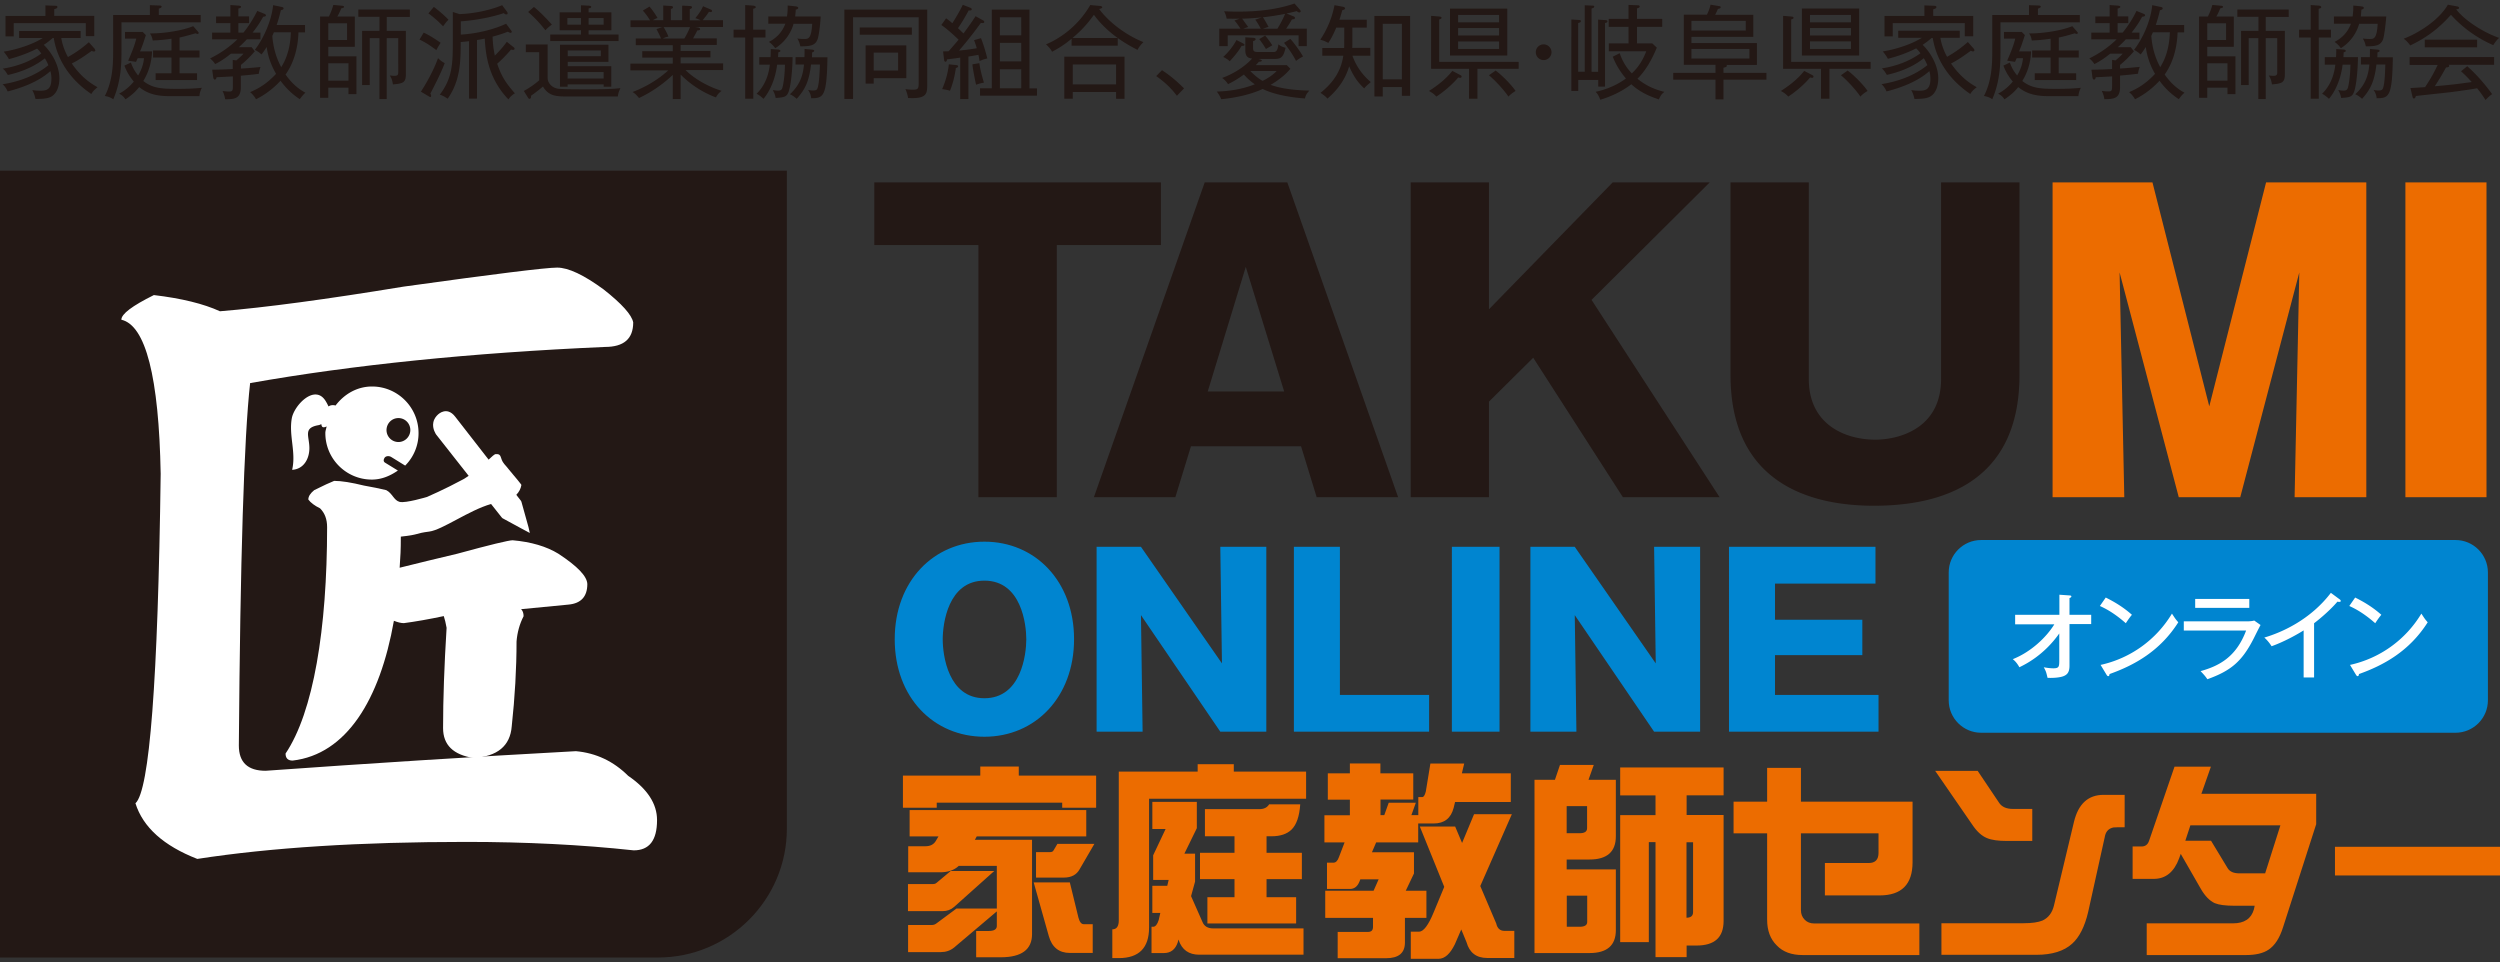
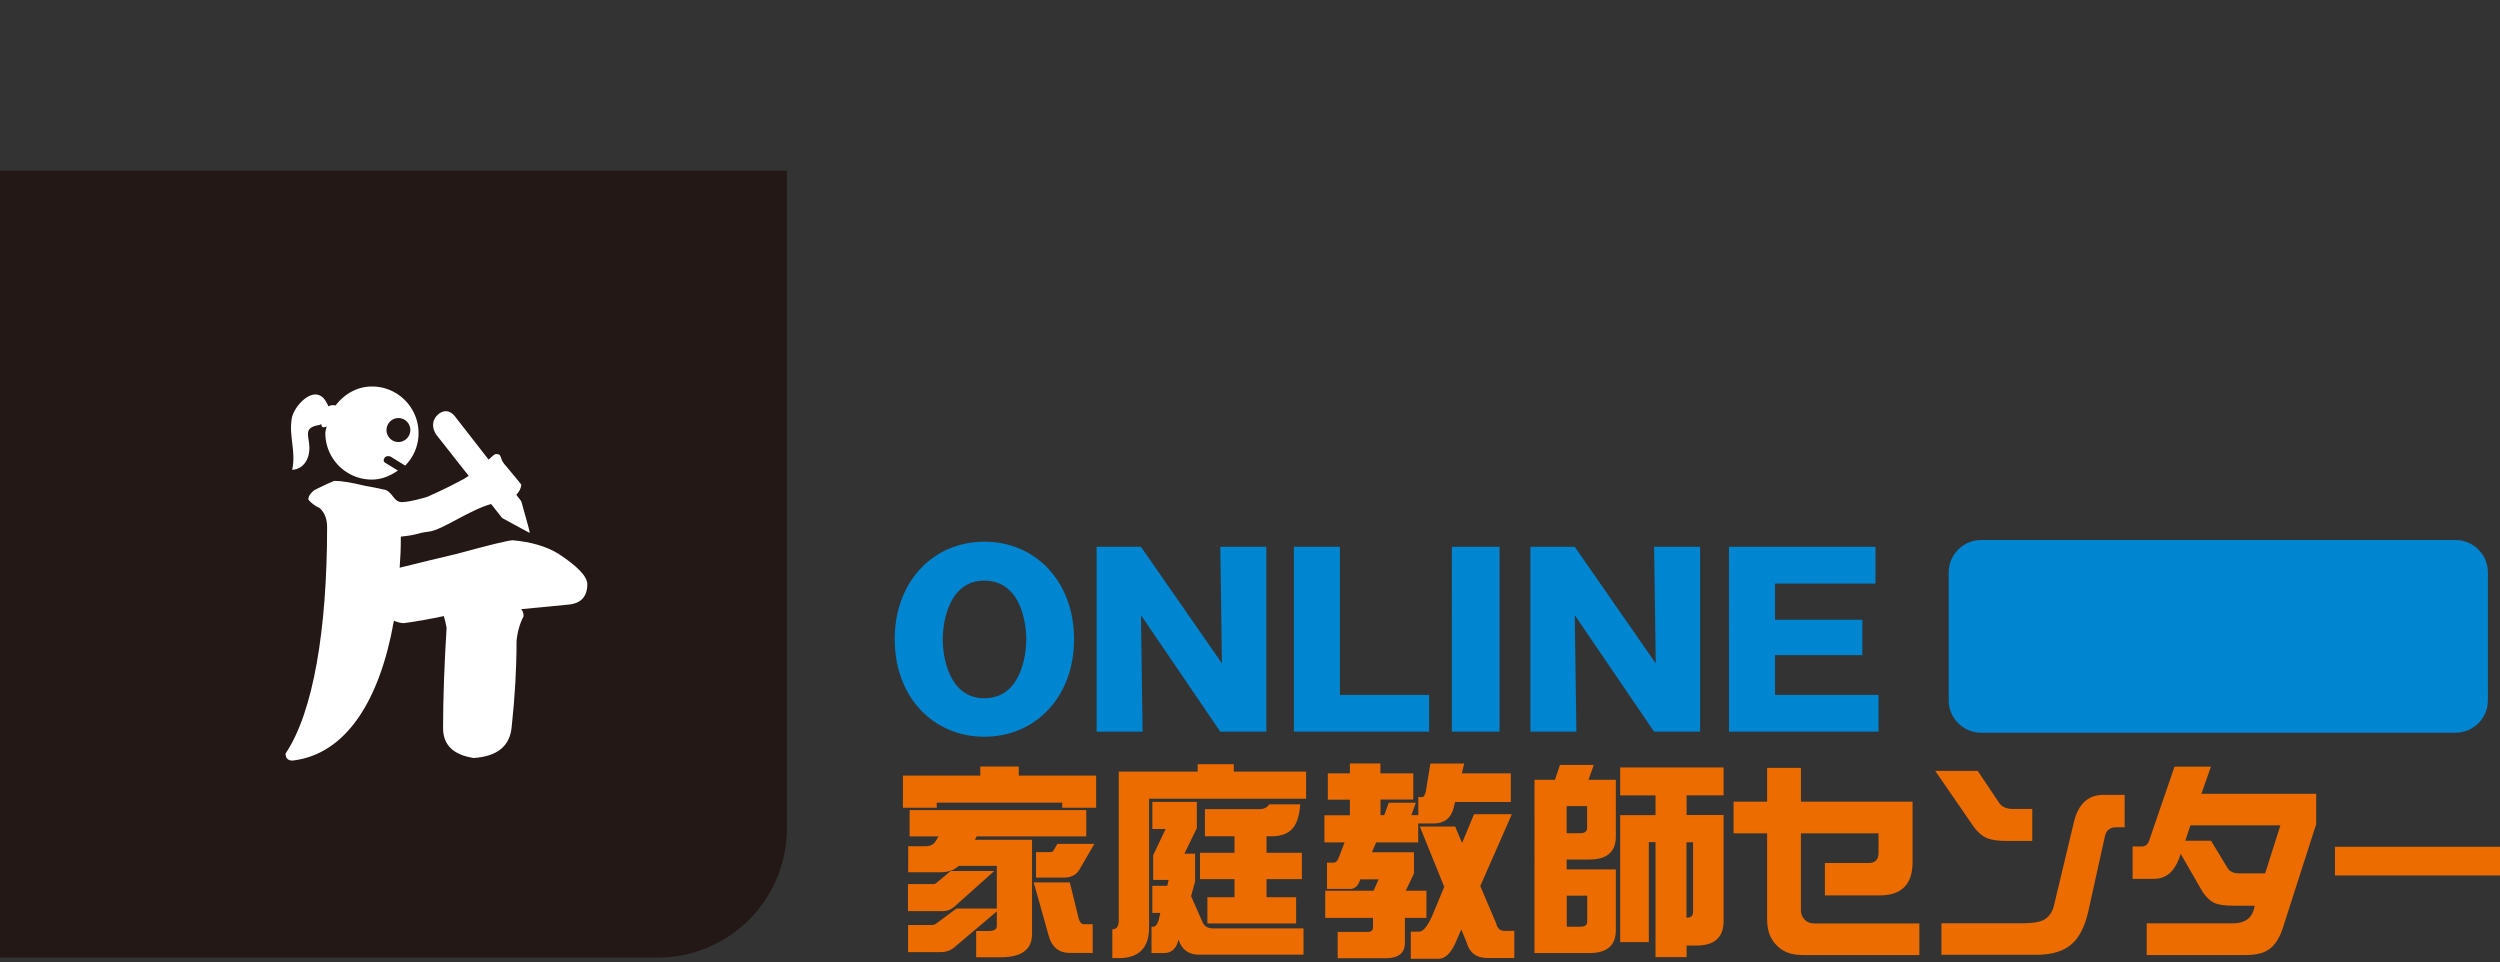
<svg xmlns="http://www.w3.org/2000/svg" version="1.1" id="レイヤー_1" x="0" y="0" width="213" height="82" xml:space="preserve">
  <rect width="100%" height="100%" fill="#333333" stroke="none" />
  <style>.st1{fill:#ec6c00}.st2{fill:#fff}.st3{fill:#231815}</style>
  <path d="M211.97 59.67c0 1.52-1.24 2.76-2.76 2.76h-40.42c-1.52 0-2.76-1.24-2.76-2.76v-10.9c0-1.52 1.24-2.76 2.76-2.76h40.42c1.52 0 2.76 1.24 2.76 2.76v10.9zm-128.1 3.1c-4.31 0-7.64-3.33-7.64-8.31 0-4.96 3.33-8.31 7.64-8.31 4.35 0 7.64 3.39 7.64 8.31s-3.29 8.31-7.64 8.31zm0-13.3c-3.1 0-3.55 3.68-3.55 5 0 1.37.47 5.02 3.55 5.02 3.15 0 3.57-3.76 3.57-5.02s-.41-5-3.57-5zm20.1 12.87l-6.76-9.93.14 9.93h-3.92V46.59h3.78l6.9 9.93-.14-9.93h3.92v15.75h-3.92zm6.27 0V46.59h3.92v12.62h7.6v3.13h-11.52zm17.52 0h-4.06V46.59h4.06v15.75zm13.17 0l-6.76-9.93.14 9.93h-3.92V46.59h3.78l6.9 9.93-.14-9.93h3.92v15.75h-3.92zm19.12-3.13v3.13h-12.74V46.59h12.48v3.13h-8.56v3.08h7.44v3.02h-7.44v3.39h8.82z" fill="#0085d0" />
  <path class="st1" d="M83.52 65.31h3.28v.77h6.59v2.74H90.5v-.43H79.81v.43h-2.88v-2.74h6.59v-.77zm9.03 3.71v2.24h-9.33l-.16.29h4.87v8.04c0 1.31-.89 1.97-2.67 1.97h-2.09v-2.24h1.06c.47 0 .7-.14.7-.43v-1.24l-3.64 3.08c-.32.26-.7.39-1.13.39h-2.79v-2.31h2.02c.14 0 .26-.04.36-.11l1.74-1.29h3.44v-3.64h-3.24c-.39.37-.93.55-1.59.55h-2.72V72.1h1.47c.41 0 .7-.15.88-.45l.23-.39H77.5v-2.24h15.05zM81 74.21h3.71l-3.42 3.06c-.27.24-.6.36-.99.36h-2.94v-2.31h2.17c.1 0 .18-.03.25-.09L81 74.21zm7.07.97h3.08l.73 2.99c.1.38.25.57.45.57h.77v2.45h-1.95c-.92 0-1.52-.48-1.79-1.43l-1.29-4.58zm2.02-3.28h3.15l-1.25 2.15c-.26.48-.71.72-1.34.72h-2.38V72.6h1.2c.14 0 .25-.05.3-.16l.32-.54zm11.95-6.79h3.08v.63h6.16v2.31H97.9v10.98c0 1.73-.86 2.6-2.58 2.6h-.55v-2.45c.37 0 .55-.26.55-.77V65.74h6.72v-.63zm-3.85 3.21h3.78v2.24l-1.06 2.17h.91v2.38l-.34 1.24.97 2.2c.15.37.46.55.91.55h7.7v2.24h-8.88c-.9 0-1.48-.42-1.76-1.25l-.02-.04-.05.22c-.2.62-.6.93-1.18.93h-1.06v-2.24h.14c.19 0 .35-.19.47-.57l.14-.61h-.68v-2.31h1.27l.12-.5h-1.32v-2.1l1.06-2.24h-1.13v-2.31zm9.94.21h2.65c-.07 1.03-.32 1.74-.74 2.15-.39.38-.96.57-1.7.57h-.43v1.41h3.01v2.24h-3.01v1.54h2.52v2.24h-7.56v-2.24h2.31V74.9h-2.94v-2.24h2.94v-1.41h-2.52v-2.31h4.62c.4 0 .68-.13.85-.41zm12.28-2.65v2.24h-2.79v1.33h.32l.38-1.06h2.31l-.38 1.06h.59v-1.54h.34c.12 0 .22-.16.3-.48l.39-2.38h2.88l-.2.84h4.17v2.44h-4.75l-.12.5c-.23.88-.79 1.33-1.7 1.33h-1.32v1.61h-3.58l-.36.84h3.58v1.81l-.7 1.47h1.76v2.31h-1.83v2.1c0 .9-.54 1.34-1.61 1.34h-4.12V79.4h2.58c.29 0 .43-.14.43-.43v-.77h-4.07v-2.31h4.12l.43-.97h-1.56l-.07.18c-.17.43-.44.64-.82.64h-1.95V73.5h.55c.2 0 .36-.16.47-.48l.48-1.25h-1.72v-2.31h2.17v-1.33h-1.88v-2.24h1.88v-.84h2.6v.84h2.8zm5.18 3.49h3.22l-2.69 6.12 1.36 3.19c.09.42.33.63.7.63h.84v2.31h-2.31c-.92 0-1.51-.45-1.76-1.34l-.45-1.09-.54 1.25c-.41.84-.87 1.25-1.4 1.25h-2.36v-2.31h.7c.38 0 .8-.55 1.25-1.65l.9-2.17-2.08-5.14h3.01l.59 1.4 1.02-2.45zm7.32-4.2h2.88l-.45 1.27h2.33v4.82c0 1.31-.75 1.97-2.24 1.97h-1.95v.84h4.19v5.18c0 1.3-.75 1.95-2.24 1.95h-4.69V66.44h1.74l.43-1.27zm2.31 3.51h-1.74v2.31h1.11c.42 0 .63-.14.63-.43v-1.88zm-1.73 7.63v2.65h1.11c.42 0 .63-.14.63-.41v-2.24h-1.74zm13.36-10.93v2.38h-3.15v1.68h3.15v9.03c0 1.4-.77 2.09-2.31 2.09h-.84v.99h-2.65v-9.8h-.57v8.52h-2.44V69.45h3.01v-1.68h-3.01v-2.38h8.81zm-3.16 6.38v6.43c.37 0 .56-.16.56-.48v-5.95h-.56zm19.85 9.61h-9.96c-.94 0-1.68-.27-2.2-.82-.55-.54-.82-1.27-.82-2.2V71h-2.86v-2.7h2.86v-2.88h2.88v2.88h9.51v5.16c0 1.89-.94 2.83-2.81 2.83h-4.66v-2.76h3.73c.56 0 .84-.29.84-.86V71h-6.61v6.55c0 .33.11.6.32.81.2.21.48.32.82.32h8.95v2.69zm9.61-9.72h-2.13c-.78 0-1.35-.08-1.74-.25-.44-.18-.86-.56-1.25-1.15l-3.15-4.57h3.62l1.84 2.74c.23.33.61.5 1.16.5h1.65v2.73zm7.88-1.17c-.59 0-.91.01-.97.02-.37.08-.6.3-.7.66l-1.45 6.55c-.29 1.23-.74 2.13-1.36 2.69-.69.63-1.71.95-3.05.95h-8.09v-2.69h6.98c.73 0 1.27-.08 1.63-.23.5-.23.83-.66.98-1.29l1.7-7.11c.37-1.54 1.21-2.31 2.53-2.31h1.79v2.76zm16.3-.23l-2.81 8.74c-.29.93-.71 1.58-1.25 1.93-.45.3-1.09.45-1.9.45h-8.47v-2.7h7.34c.97 0 1.56-.39 1.79-1.18l.07-.32h-1.72c-.76 0-1.32-.07-1.68-.22-.44-.2-.84-.61-1.2-1.24l-1.7-2.96-.14.39c-.43 1.16-1.15 1.74-2.15 1.74h-1.81v-2.76h.77c.31 0 .52-.16.63-.48l2.17-6.32h3.1l-.81 2.31h9.78v2.62zm-3.04.07h-7.67l-.43 1.31h2.19l1.41 2.33c.18.3.51.45 1 .45h2.2l1.3-4.09zM213 74.59h-14.06v-2.44H213v2.44z" />
-   <path class="st2" d="M171.69 53.17v-.79h3.77v-1.71l.86.06c.1.01.16.02.16.09 0 .07-.1.11-.16.14v1.42h1.85v.79h-1.85v3.55c0 .54-.18.77-.54.9-.26.1-.83.16-1.33.13-.11-.47-.12-.53-.32-.9.25.05.57.09.82.09.5 0 .5-.16.5-.75v-2.22c-1.32 1.87-2.89 2.63-3.4 2.88-.23-.42-.44-.59-.56-.69 1.57-.62 2.88-1.89 3.54-2.97h-3.34zm7.72-2.26c.58.29 1.41.74 2.23 1.47-.1.12-.25.3-.52.72-1.06-.94-1.86-1.31-2.21-1.47l.5-.72zm-.44 5.74a9.46 9.46 0 006.08-4.37c.26.39.27.43.54.74-1.56 2.46-3.75 3.66-5.86 4.41 0 .09-.03.18-.11.18-.06 0-.1-.06-.13-.1l-.52-.86zm12.41-3.71c.35 0 .54-.03.68-.07l.54.38c-.1.17-.49.96-.57 1.12-1 1.97-1.93 2.77-3.96 3.5-.21-.3-.3-.39-.58-.69 1.53-.43 3.02-1.16 3.88-3.46h-5.31v-.78h5.32zm.26-1.91v.76h-4.61v-.76h4.61zm5.52 6.69h-.89v-4.01c-.38.24-1.51.91-2.73 1.35-.14-.22-.34-.49-.62-.74 1.54-.45 3.95-1.55 5.67-3.81l.77.57c.05.04.07.07.07.13s-.07.07-.13.07-.1-.01-.15-.02c-.75.88-1.79 1.69-1.99 1.84v4.62zm3.5-6.81c.58.29 1.41.74 2.23 1.47-.1.12-.25.3-.52.72-1.06-.94-1.86-1.31-2.21-1.47l.5-.72zm-.44 5.74a9.46 9.46 0 006.08-4.37c.26.39.27.43.54.74-1.56 2.46-3.75 3.66-5.86 4.41 0 .09-.03.18-.11.18-.06 0-.1-.06-.13-.1l-.52-.86z" />
-   <path class="st3" d="M7.78 8.01c-.6-.42-2.73-1.89-3.2-4.77h-.09c-.32.28-.56.45-.76.58.7.68 1.33 1.79 1.33 2.85 0 .29-.04 1.14-.64 1.53-.27.17-.62.23-1.4.23-.04-.18-.08-.4-.27-.76.1.02.34.06.66.06.53 0 .97-.07.97-1.02 0-.36-.06-.56-.09-.65C3.27 6.98 1.81 7.5.65 7.79.61 7.7.49 7.41.22 7.18c1.76-.28 3.05-.93 3.9-1.62a3.1 3.1 0 00-.3-.59C3.2 5.46 2.21 6.05.67 6.39c-.21-.34-.29-.43-.44-.54 1.44-.23 2.52-.73 3.29-1.29-.12-.17-.22-.29-.36-.42-.34.17-1.12.56-2.4.9-.14-.26-.3-.45-.44-.64 1.28-.2 2.61-.7 3.32-1.16H1.63v-.6h5.24v.6H5.22c.06.36.2.95.57 1.62.79-.45 1.28-.83 1.78-1.26l.48.54c.03.04.07.11.07.16 0 .04-.04.09-.12.09-.07 0-.14-.03-.18-.06-.69.49-1.02.73-1.7 1.08.82 1.2 1.65 1.72 2.19 2.02-.25.21-.4.35-.53.58zm-.47-4.93V1.97H1.17V3.1h-.7V1.36h3.4v-.9l.78.03c.14 0 .24 0 .24.11 0 .1-.09.13-.27.18v.57h3.41v1.73h-.72zm3.04-1.19v2.46c0 .95-.01 2.52-.7 4.11-.22-.16-.46-.24-.72-.28.65-1.25.71-2.64.71-3.75V1.28h3.13V.44l.79.03c.12 0 .21.02.21.1 0 .07-.07.1-.24.17v.54h3.57v.62h-6.75zm6.64 6.3h-2.61c-1.44 0-2.08-.43-2.52-.77-.11.14-.49.61-1.17 1.04-.17-.24-.28-.34-.54-.48.33-.18.78-.46 1.25-1.03-.24-.29-.56-.71-.8-1.36l.55-.26c.1.25.23.63.62 1.1.39-.66.46-1.13.5-1.47h-.54l-.14.31-.67-.1c.38-.87.55-1.32.69-1.88h-.96v-.57h1.51l.27.27c-.22.68-.32.99-.5 1.39h1.03c-.04.61-.14 1.53-.75 2.52.84.67 1.69.67 3 .67.93 0 1.49-.04 1.99-.09-.16.3-.2.58-.21.71zM15.3 4.9v1.34h1.49v.58h-3.53v-.58h1.35V4.9h-1.57v-.6h1.57v-1c-.69.1-1.09.13-1.6.15-.01-.06-.06-.38-.24-.6 1.31 0 2.81-.26 3.69-.62l.41.47c.04.04.06.08.06.11s-.03.08-.1.08c-.06 0-.12-.04-.17-.05-.23.06-.67.2-1.36.36v1.1H17v.6h-1.7zm7.12-3.47c-.17.31-.41.73-.9 1.35h.67v.57h-1.16c-.12.14-.34.36-.68.67h1.09l.27.35c-.37.43-.76.82-1.18 1.16v.31c.47-.02.77-.05 1.67-.13-.08.19-.12.37-.15.58-.48.06-.62.08-1.53.16v.95c0 1.01-.51 1.05-1.34 1.06-.02-.13-.06-.4-.22-.71.17.03.38.05.55.05.27 0 .33-.05.33-.43v-.86c-.96.05-1.06.06-1.39.07-.01.06-.03.2-.15.2-.11 0-.13-.17-.14-.23l-.08-.61c.69-.01 1.28-.03 1.75-.06V5.1l.3.05c.1-.08.41-.34.62-.58h-1.07c-.66.54-1.13.78-1.35.89-.11-.18-.29-.37-.43-.48.75-.38 1.51-.84 2.33-1.63h-2.16v-.57h1.56v-.81h-1.22V1.4h1.22V.43l.72.05c.09.01.19.04.19.1 0 .1-.16.13-.23.15v.67h.91v.57h-.91v.81h.43c.65-.8 1.02-1.54 1.18-1.85l.62.25c.04.02.11.06.11.11.03.1-.08.12-.23.14zm3.12 7.02c-.43-.29-1.03-.74-1.64-1.57-.88.96-1.78 1.42-2.09 1.58-.09-.19-.31-.46-.5-.61.46-.2 1.29-.56 2.21-1.56-.48-.84-.7-1.56-.8-2.29-.18.3-.32.49-.44.64-.19-.17-.31-.26-.57-.39.72-.93 1.42-2.44 1.56-3.81l.77.16c.06.01.12.05.12.12 0 .1-.14.13-.23.15-.19.79-.33 1.18-.36 1.26h2.42v.63h-.56c-.05 1.48-.46 2.69-1.1 3.59.67.96 1.32 1.34 1.69 1.55-.16.14-.27.27-.48.55zm-2.2-5.7c-.03.05-.11.26-.14.31.06.75.23 1.68.76 2.66.7-1.09.8-2.33.82-2.97h-1.44zm6.35 5.27v-.55h-1.72v.86h-.7V1.41h.75c.22-.45.29-.69.38-.99l.76.07c.1.01.15.04.15.09 0 .08-.08.1-.23.13-.18.41-.25.55-.34.7h1.49v2.58h-2.26v.81h2.4v3.22h-.68zm-.12-6.04h-1.6v1.43h1.6V1.98zm.12 3.41h-1.72v1.48h1.72V5.39zm3.26-3.96v1.2h1.63v3.68c0 .72-.22.81-1.1.88-.07-.39-.11-.5-.27-.76.08.01.24.03.38.03.23 0 .34-.04.34-.28V3.25h-.98v5.19h-.62V3.25h-.83v4h-.65V2.63h1.48v-1.2h-1.8V.81h4.39v.63h-1.97zm4.23 2.84c-.57-.42-.88-.63-1.44-.9l.36-.59c.5.22 1.17.67 1.44.87-.16.25-.22.34-.36.62zm-.51 3.7c.03.05.06.12.06.2 0 .07-.03.1-.05.1-.04 0-.1-.03-.13-.05l-.69-.41c.4-.61 1.08-1.78 1.46-2.86.21.23.49.39.57.43-.22.57-.5 1.2-1.22 2.59zm1.08-5.73c-.22-.23-.65-.66-1.25-1.1l.46-.55c.33.23.93.75 1.25 1.09-.2.2-.28.32-.46.56zm5.57 6.23c-1.82-1.88-1.95-4.08-2.02-5.18-.3.06-.38.08-.66.12V8.4h-.68V3.51c-.39.05-.59.06-.71.07 0 1.55 0 3.27-1.11 4.83-.34-.23-.49-.29-.67-.34 1.02-1.36 1.11-2.48 1.11-4.41V1.02l.56.18c1.23-.03 2.73-.36 3.64-.76l.42.56c.03.05.05.09.05.13s-.02.1-.11.1-.16-.06-.22-.11c-.85.29-2.18.59-3.66.7v1.13c1.49-.09 2.94-.49 3.86-.93l.41.55c.03.04.07.08.07.13 0 .07-.05.1-.11.1-.04 0-.15-.06-.22-.1-.52.21-1.06.36-1.3.42.02.72.11 1.23.19 1.62.64-.64.89-1 1.02-1.18l.59.47c.03.02.07.07.07.11 0 .06-.03.11-.14.11a.55.55 0 01-.16-.03c-.38.46-.9.97-1.18 1.21.33.97.67 1.58 1.51 2.52-.22.13-.4.29-.55.52zm9.32-.25h-4.33c-.91 0-1.57-.03-2.05-.85-.18.16-.56.47-1.02.79.01.1.01.26-.13.26-.06 0-.1-.05-.16-.16l-.32-.51c.31-.17.81-.47 1.31-.91V4.45H44.8v-.66h1.86v2.88c0 .3.27.8.9.89.36.05 1.87.05 2.4.05 1.81 0 2.48-.05 2.9-.1-.12.25-.19.43-.22.71zm-6.17-5.64c-.52-.66-.92-1.07-1.47-1.56l.49-.43c.53.43 1.07.99 1.53 1.51-.18.12-.4.31-.55.48zm.41.91v-.55h2.62v-.36h-1.82V1.05h1.82v-.6l.62.03c.12.01.25.02.25.11s-.12.11-.22.12v.34h1.94v1.53h-1.94v.36h2.55v.56h-5.82zm4.55 3.9v-.2h-3.07v.2h-.65V3.81h4.13v1.46h-3.47v.37h3.71v1.75h-.65zM49.5 1.54h-1.16v.56h1.16v-.56zm1.69 2.76h-2.82v.49h2.82V4.3zm.24 1.84h-3.07v.55h3.07v-.55zm0-4.6h-1.28v.56h1.28v-.56zm7 4.45c.3.3 1.3 1.19 3.05 1.75-.24.19-.35.31-.48.56-.36-.13-1.77-.68-3.01-1.95v2.09h-.67V6.38c-.92.89-2.09 1.62-2.88 1.97-.25-.32-.44-.45-.55-.51.67-.25 1.93-.82 3.04-1.84h-3.22v-.58h3.61v-.51h-2.6v-.55h2.6v-.51h-3.15v-.57h2.15c-.08-.2-.25-.55-.39-.8l.5-.17h-2.71v-.58h1.66a5.21 5.21 0 00-.61-.83l.57-.34c.25.3.49.63.68.97-.07.03-.22.08-.39.19h.88V.47l.65.04c.08.01.18.02.18.11s-.08.11-.18.14v.96h.96V.48l.65.03c.04 0 .19.01.19.11 0 .09-.13.14-.19.16v.95h.92c-.15-.08-.29-.14-.45-.18.31-.38.5-.65.66-1.02l.7.3c.03.02.07.06.07.1 0 .04-.03.1-.13.1-.03 0-.03-.01-.14-.02-.19.29-.22.32-.53.71h1.73v.58h-2.38l.25.04c.14.03.18.1.18.13s0 .13-.24.12c-.04.09-.08.17-.36.68h2.02v.56h-3.08v.51h2.54v.55h-2.54v.51h3.62v.57h-3.18zm-1.89-3.68c.08.12.3.51.41.81-.11.02-.26.05-.47.16h1.83c.16-.27.36-.65.48-.97h-2.25zm7.64.89v5.21h-.69V3.2h-.99v-.67h.99V.43l.71.05c.06.01.19.05.19.12 0 .08-.05.1-.22.15v1.78h1.05v.67h-1.04zm2.98 4.69c-.17.38-.37.4-1.07.46-.06-.29-.12-.44-.25-.68.15.03.31.05.45.05.3 0 .36-.1.44-.56.12-.64.14-1.36.15-1.65h-.67c-.07.61-.33 1.91-1.16 2.91-.29-.27-.45-.36-.59-.43.23-.23.96-.96 1.13-2.48h-.9v-.64h.96c.02-.4.02-.56.02-.69l.65.04c.09.01.17.06.17.11 0 .09-.11.11-.18.13-.01.18-.01.21-.02.41h1.24c-.03 1.58-.21 2.66-.37 3.02zm2.5-4.55c-.21.56-.65.6-1.47.61-.04-.17-.1-.43-.26-.67.09.02.36.04.58.04.36 0 .61 0 .69-1.29h-1.59a3.613 3.613 0 01-1.56 2.08c-.1-.14-.3-.38-.54-.54.44-.22 1.08-.67 1.4-1.55h-1.45V1.4h1.59c.07-.45.06-.72.06-.93l.68.07c.05.01.22.03.22.13s-.16.14-.21.15c-.01.17-.02.3-.05.58h2.17c-.03.72-.16 1.68-.26 1.94zm-.55 5.03c-.02-.25-.08-.43-.26-.71.09.02.23.05.43.05.28 0 .35-.07.41-.32.12-.49.14-1.27.17-1.89h-.76c-.17 1.47-.53 2.15-1.22 2.92-.24-.21-.36-.29-.58-.39 1.01-.93 1.13-1.87 1.2-2.53h-.72v-.63h.76c.01-.26.01-.47.01-.7l.67.06c.09.01.15.04.15.1 0 .06-.05.09-.18.14 0 .21-.01.26-.01.41h1.32c-.06 3.35-.33 3.49-1.39 3.49zm8.26-.02c-.03-.21-.12-.53-.23-.76.29.05.6.05.63.05.41 0 .5-.06.5-.51V1.47h-5.59v6.96h-.74V.82H79v6.5c-.01.71-.11 1.11-1.63 1.03zm-4.12-5.4v-.61h4.44v.62h-4.44zm1.19 3.7v.47h-.69V3.87h3.47v2.79h-2.78zm2.08-2.17h-2.08v1.53h2.08V4.48zm7.23-2.75c.08.04.11.1.11.14 0 .12-.18.1-.29.08-.11.16-.57.77-.67.9-.54.69-.69.87-1.19 1.46.49-.05.84-.09 1.51-.2-.05-.17-.1-.35-.23-.69l.59-.17c.3.77.44 1.35.54 1.73-.24.05-.38.1-.66.22-.05-.3-.07-.39-.1-.53-.25.05-.68.12-.85.15v3.62h-.7V4.91c-.67.1-.75.1-1.12.15-.02.1-.04.2-.14.2-.07 0-.1-.07-.11-.15l-.09-.73c.36-.01.39-.01.47-.01.44-.5.72-.83.85-.99-.67-.64-1.1-1-1.47-1.25l.41-.57c.2.15.34.25.53.42.11-.18.59-.93.89-1.57l.59.23c.11.04.17.07.17.15 0 .11-.1.11-.26.1-.21.39-.5.92-.91 1.51.16.15.32.31.47.45.71-.96.91-1.29 1.03-1.47l.63.35zm-2.32 3.81c.11.01.2.03.2.11 0 .09-.11.12-.19.14-.12.87-.31 1.46-.5 1.94-.22-.07-.48-.11-.67-.14.35-.81.5-1.46.57-2.11l.59.06zm2.01-.16c.08.58.23 1.11.39 1.66-.35.07-.42.09-.67.18-.09-.4-.28-1.34-.31-1.74l.59-.1zm4.91 2.14v.63H83.5v-.63h1V.82h3.21v6.71h.64zm-1.34-4.51V1.47h-1.82v1.54h1.82zm0 2.22V3.65h-1.82v1.58h1.82zm0 2.29V5.9h-1.82v1.62h1.82zm9.91-3.27c-1.44-.72-2.76-1.68-3.72-2.99-.3.42-.83 1.15-1.83 1.98h3.86v.65H91.3V3.3c-.63.53-1.16.84-1.66 1.11-.13-.23-.24-.37-.52-.63.96-.4 2.63-1.38 3.77-3.35l.86.08c.08.01.16.05.16.11 0 .07-.08.1-.26.15.78 1.07 2.22 2.2 3.77 2.82-.07.07-.34.32-.5.66zm-1.83 4.17v-.58H91.4v.57h-.72V4.83h5.13v3.59h-.72zm0-2.93H91.4v1.7h3.69v-1.7zm5.18 2.67c-.65-.87-1.32-1.36-1.76-1.68l.49-.5c.83.53 1.49 1.16 1.88 1.55l-.61.63zm10.91.23c-1.32-.1-2.63-.34-3.6-.81-1.38.64-3 .82-3.53.87-.09-.21-.18-.39-.38-.65 1.1-.03 2.21-.21 3.24-.62-.44-.31-.71-.58-.93-.83-.5.36-.83.56-1.35.82-.14-.22-.3-.38-.5-.53.88-.32 1.85-.89 2.55-1.65-.4-.05-.58-.2-.58-.74V3.18l.67.04c.1.01.21.03.21.12 0 .1-.14.14-.22.17v.55c0 .32.09.37.47.37h1.22c.23 0 .39-.01.47-.65.18.14.32.21.61.29-.18.82-.41.95-.91.95h-1.4c.19.06.29.09.29.14 0 .08-.14.1-.25.1-.1.12-.16.18-.27.29h2.65l.3.31c-.5.62-1.24 1.11-1.68 1.37.42.15 1.29.44 3.3.49-.23.25-.31.38-.38.67zm-.54-4.45v-.93h-6.04v.92h-.72V2.44h1.81c-.31-.45-.37-.54-.52-.69l.45-.16c-.52.01-.76 0-1.11 0a1.91 1.91 0 00-.22-.63c.23.01.62.03 1.18.03 1.63 0 3.28-.16 4.82-.69l.46.52c.03.04.07.1.07.14 0 .04-.04.1-.11.1s-.12-.03-.24-.11c-.47.12-.66.16-.86.2l.56.23c.09.03.16.07.16.15 0 .09-.09.11-.26.13-.07.12-.18.33-.49.78h1.76v1.49h-.7zm-4.86-.03c-.23.43-.68.96-1.01 1.31-.16-.16-.29-.23-.55-.37.41-.38.8-.83 1.13-1.44l.51.26c.06.03.17.09.17.14.01.09-.09.1-.25.1zm.05-2.32c.08.1.43.6.52.71l-.43.14h1.5c-.27-.49-.39-.66-.47-.76l.55-.2c-.75.08-1.46.11-1.67.11zm.7 4.46c.49.52.93.78 1.04.84.42-.2.87-.49 1.2-.84h-2.24zm1.33-1.87c-.17-.3-.37-.58-.57-.85l.5-.3c.29.34.43.55.61.83-.19.11-.49.28-.54.32zm-.26-2.71c.11.15.32.52.48.82l-.5.16h1.25c.25-.39.49-.85.66-1.27-.55.11-1.34.24-1.89.29zm2.82 3.72c-.25-.52-.74-1.2-1.02-1.54l.54-.34c.29.33.76.95 1.08 1.5-.23.12-.41.24-.6.38zm5.81 2.34c-.61-.56-.96-1.15-1.28-1.88-.21.72-.67 1.74-1.85 2.75-.16-.18-.29-.28-.59-.49 1.11-.89 1.75-1.88 1.94-3.16h-1.79v-.66h1.86c.01-.15.01-.36.01-.39V2.35h-.68c-.3.72-.51 1.05-.68 1.31-.23-.13-.4-.2-.68-.28.66-.99 1.02-1.98 1.21-2.94l.74.14c.09.02.16.08.16.13 0 .09-.08.11-.24.16-.04.16-.09.35-.24.81h2.33v.67h-1.23v1.3c0 .23 0 .28-.01.43h1.54v.67h-1.52c.15.43.54 1.38 1.56 2.24-.2.19-.38.31-.56.54zm3.21.64v-.75h-1.63v.8h-.71V1.36h3.04v6.8h-.7zm0-6.14h-1.63v4.73h1.63V2.03zm4.97 4.6c-.05 0-.13-.02-.17-.03-.46.56-1.2 1.2-1.86 1.63-.1-.11-.27-.29-.63-.48.78-.5 1.44-1.02 1.99-1.71l.69.36c.08.04.1.07.1.13s-.05.1-.12.1zm1.47-.77v2.55h-.72V5.86h-3.23V1.35l.72.06c.04 0 .17.02.17.11 0 .07-.09.1-.2.14v3.61h6.77v.59h-3.51zm-2.34-1.13v-4h4.88v4h-4.88zm4.18-3.46h-3.49v.63h3.49v-.63zm0 1.12h-3.49v.63h3.49v-.63zm0 1.14h-3.49v.64h3.49v-.64zm.8 4.7c-.43-.62-1.08-1.32-1.66-1.82l.57-.4c.6.45 1.34 1.22 1.7 1.74-.35.21-.49.35-.61.48zm3-3.11a.67.67 0 01-.67-.67c0-.38.3-.67.67-.67.36 0 .67.3.67.67 0 .36-.3.67-.67.67zm5.23-3.16v5.42h-.58v-.57h-1.7v.94h-.59V1.66l.64.04c.12.01.17.03.17.1 0 .09-.07.11-.23.17v4.14h.56V.45l.69.03c.07 0 .12.03.12.07 0 .1-.08.13-.23.18v5.39h.56V1.67l.58.04c.09.01.21.01.21.11.01.09-.09.12-.2.14zm4.59 6.51c-.49-.16-1.53-.52-2.35-1.29-.71.54-1.56.99-2.65 1.32-.14-.41-.29-.56-.39-.68 1.49-.31 2.42-1.02 2.58-1.13-.7-.83-.99-1.52-1.12-1.86l.59-.3c.1.3.36 1.03 1.03 1.72.62-.57.99-1.24 1.23-1.88h-3.19V3.7h1.68V2.29h-1.69v-.68h1.69V.42l.8.03c.09 0 .15.03.15.1 0 .09-.06.11-.23.17v.89h2.15v.68h-2.15V3.7h1.31l.38.36c-.42 1.02-.96 1.97-1.65 2.65.8.65 1.55.93 2.3 1.12-.29.19-.42.51-.47.64zm5.5-2.26h3.66v.58h-3.66v1.68h-.68V6.79h-3.6v-.58h3.6v-.69h-2.7V1.25h1.97c.16-.34.23-.52.31-.85l.74.12c.06.01.12.02.12.1 0 .1-.13.12-.23.14-.07.16-.15.33-.24.5h3.25v1.88h-5.27v.53h5.58v1.86h-2.6c.03.04.04.05.04.07 0 .1-.14.14-.29.17v.44zm-2.73-4.43v.82h4.63v-.82h-4.63zm0 3.21h4.94v-.82h-4.94v.82zm10.28 1.64c-.05 0-.13-.02-.17-.03-.46.56-1.2 1.2-1.86 1.63-.1-.11-.27-.29-.63-.48.78-.5 1.44-1.02 1.99-1.71l.69.36c.08.04.1.07.1.13s-.05.1-.12.1zm1.48-.77v2.55h-.72V5.86h-3.23V1.35l.72.06c.04 0 .17.02.17.11 0 .07-.09.1-.2.14v3.61h6.77v.59h-3.51zm-2.35-1.13v-4h4.88v4h-4.88zm4.18-3.46h-3.49v.63h3.49v-.63zm0 1.12h-3.49v.63h3.49v-.63zm0 1.14h-3.49v.64h3.49v-.64zm.81 4.7c-.43-.62-1.08-1.32-1.66-1.82l.57-.4c.6.45 1.34 1.22 1.7 1.74-.35.21-.5.35-.61.48zm9.36-.22c-.6-.42-2.73-1.89-3.2-4.77h-.1c-.32.28-.57.45-.76.58.7.68 1.33 1.79 1.33 2.85 0 .29-.04 1.14-.64 1.53-.26.16-.61.23-1.39.23-.04-.18-.08-.4-.27-.76.1.02.34.06.66.06.53 0 .97-.07.97-1.02 0-.36-.06-.56-.09-.65-1.03.92-2.48 1.43-3.65 1.73-.04-.1-.16-.38-.43-.62 1.76-.28 3.06-.92 3.91-1.62-.13-.3-.22-.45-.3-.59-.62.5-1.61 1.08-3.15 1.42-.21-.34-.29-.43-.43-.55 1.44-.23 2.52-.73 3.29-1.29-.12-.17-.23-.29-.36-.42-.34.17-1.12.56-2.41.89-.14-.26-.3-.45-.43-.63 1.28-.2 2.61-.7 3.32-1.16h-2.01v-.6h5.24v.6h-1.65c.06.36.2.95.57 1.62.78-.44 1.28-.83 1.77-1.26l.48.54c.04.04.08.11.08.17 0 .04-.04.09-.12.09-.07 0-.14-.03-.18-.06-.69.5-1.02.74-1.69 1.09.83 1.2 1.65 1.72 2.19 2.02-.27.21-.42.35-.55.58zm-.47-4.93V1.97h-6.14V3.1h-.7V1.36h3.4v-.9l.78.03c.15.01.24.01.24.12 0 .1-.09.13-.27.18v.57h3.41v1.73h-.72zm3.04-1.19v2.46c0 .95-.01 2.52-.7 4.11-.21-.16-.45-.24-.71-.28.65-1.25.71-2.64.71-3.75V1.28h3.13V.44l.79.03c.12 0 .21.02.21.1 0 .07-.07.1-.24.17v.54h3.57v.62h-6.76zm6.64 6.3h-2.61c-1.44 0-2.08-.43-2.52-.77-.1.14-.49.61-1.17 1.04-.17-.24-.28-.34-.54-.48.33-.18.78-.46 1.25-1.03-.24-.29-.56-.71-.8-1.36l.55-.26c.09.25.23.63.62 1.1.39-.66.46-1.13.5-1.47h-.54l-.14.31-.67-.1c.38-.87.55-1.32.69-1.88h-.96v-.57h1.51l.27.27c-.22.68-.32.99-.5 1.39h1.03c-.03.61-.14 1.53-.75 2.52.84.67 1.69.67 3 .67.93 0 1.49-.04 1.99-.09-.16.3-.2.58-.21.71zM175.4 4.9v1.34h1.49v.58h-3.53v-.58h1.35V4.9h-1.57v-.6h1.57v-1c-.69.1-1.09.13-1.6.15-.01-.06-.06-.38-.24-.6 1.31 0 2.81-.26 3.69-.62l.41.47c.04.04.06.08.06.11s-.03.08-.1.08c-.06 0-.12-.04-.17-.05-.23.07-.67.21-1.35.36v1.1h1.7v.6h-1.71zm7.11-3.47c-.17.31-.41.73-.9 1.35h.67v.57h-1.16c-.12.14-.34.36-.68.67h1.1l.27.35c-.37.43-.76.82-1.18 1.16v.31c.48-.03.77-.06 1.68-.14-.08.19-.12.37-.15.58-.48.06-.62.08-1.53.16v.95c0 1.01-.51 1.05-1.34 1.06-.02-.13-.06-.4-.22-.71.17.03.38.05.55.05.27 0 .33-.05.33-.43v-.85c-.96.05-1.06.06-1.39.07-.01.06-.04.2-.15.2s-.13-.17-.14-.23l-.08-.61c.69-.01 1.28-.03 1.76-.06V5.1l.29.05c.1-.08.41-.34.62-.58h-1.07c-.66.54-1.13.78-1.35.89-.1-.18-.29-.37-.43-.48.75-.38 1.51-.84 2.33-1.63h-2.16v-.57h1.56v-.81h-1.22V1.4h1.22V.43l.72.05c.09.01.19.04.19.1 0 .1-.16.13-.23.15v.67h.91v.57h-.91v.81h.43c.65-.8 1.03-1.54 1.18-1.85l.62.25c.04.02.11.06.11.11.01.1-.1.12-.25.14zm3.12 7.02c-.43-.29-1.03-.74-1.64-1.57-.88.96-1.78 1.42-2.09 1.58-.09-.19-.31-.46-.5-.61.46-.2 1.29-.56 2.21-1.56a6.08 6.08 0 01-.79-2.29c-.18.3-.32.49-.44.64-.19-.17-.31-.26-.56-.39.72-.93 1.42-2.44 1.55-3.81l.77.16c.06.01.12.05.12.12 0 .1-.14.13-.23.15-.19.79-.33 1.18-.36 1.26h2.42v.63h-.56c-.05 1.48-.46 2.69-1.1 3.59.67.96 1.32 1.34 1.69 1.55-.17.14-.28.27-.49.55zm-2.2-5.7c-.03.05-.11.26-.14.31.06.75.23 1.68.76 2.66.7-1.09.8-2.33.82-2.97h-1.44zm6.35 5.27v-.55h-1.72v.86h-.7V1.41h.75c.22-.45.3-.69.38-.99l.76.07c.1.01.15.04.15.09 0 .08-.08.1-.23.13-.18.41-.25.55-.34.7h1.49v2.58h-2.26v.81h2.4v3.22h-.68zm-.12-6.04h-1.6v1.43h1.6V1.98zm.12 3.41h-1.72v1.48h1.72V5.39zm3.26-3.96v1.2h1.63v3.68c0 .72-.22.81-1.1.88-.07-.39-.11-.5-.27-.76.08.01.24.03.38.03.23 0 .34-.04.34-.28V3.25h-.98v5.19h-.63V3.25h-.82v4h-.65V2.63h1.48v-1.2h-1.8V.81H195v.63h-1.96zm4.52 1.77v5.21h-.69V3.2h-.99v-.67h.99V.43l.71.05c.06.01.19.05.19.12 0 .08-.05.1-.22.15v1.78h1.05v.67h-1.04zm2.98 4.69c-.17.38-.37.4-1.07.46-.06-.29-.12-.44-.25-.68.15.03.31.05.45.05.3 0 .36-.1.44-.56.12-.64.14-1.36.15-1.65h-.67c-.07.61-.33 1.91-1.16 2.91-.3-.27-.45-.36-.59-.43.23-.23.96-.96 1.13-2.48h-.9v-.64h.96c.02-.4.02-.56.02-.69l.65.04c.09.01.16.06.16.11 0 .09-.11.11-.18.13-.01.18-.01.21-.02.41h1.24c-.03 1.58-.2 2.66-.36 3.02zm2.5-4.55c-.21.56-.65.6-1.47.61-.04-.17-.1-.43-.26-.67.1.02.36.04.58.04.36 0 .61 0 .69-1.29H201a3.613 3.613 0 01-1.56 2.08c-.09-.14-.29-.38-.54-.54.44-.22 1.08-.67 1.4-1.55h-1.45V1.4h1.59c.07-.45.06-.72.06-.93l.68.07c.05.01.22.03.22.13s-.16.14-.21.15c-.01.17-.02.3-.05.58h2.17c-.05.72-.18 1.68-.27 1.94zm-.55 5.03c-.02-.25-.08-.43-.26-.71.09.02.23.05.43.05.28 0 .35-.07.41-.32.12-.49.14-1.27.16-1.89h-.76c-.17 1.47-.53 2.15-1.22 2.92-.24-.21-.36-.29-.58-.39 1.01-.93 1.13-1.87 1.2-2.53h-.72v-.63h.76c.01-.26.01-.47.01-.7l.67.06c.09.01.15.04.15.1 0 .06-.05.09-.18.14 0 .21-.01.26-.01.41h1.32c-.05 3.35-.32 3.49-1.38 3.49zm9.94-4.52c-.82-.36-2.26-1.1-3.61-2.59-.49.54-1.53 1.71-3.47 2.61-.24-.34-.45-.5-.56-.57 1.2-.45 2.99-1.55 3.77-2.9l.81.15c.04.01.15.05.15.11 0 .1-.09.1-.25.14.67.89 2.25 1.94 3.66 2.43-.24.18-.47.56-.5.62zm-3.81 1.67c.02.02.05.04.05.1 0 .11-.16.12-.27.13-.16.29-.5.91-.96 1.6 1.52-.14 1.69-.16 3.15-.36-.4-.45-.66-.69-.91-.92l.53-.43c1.07.96 1.77 1.9 2.12 2.38-.19.13-.35.27-.56.5-.4-.61-.49-.71-.72-1-.61.12-2.43.36-2.5.36-.43.05-2.33.25-2.72.3-.03.1-.06.21-.17.21-.09 0-.11-.12-.12-.17l-.17-.72c.2-.01 1.08-.06 1.25-.08.39-.6.65-1 1.07-1.89h-2.39v-.67h7.2v.66h-3.88zm-2.03-1.49v-.65h4.46v.65h-4.46zM90.03 42.36h-6.67V20.88h-8.87v-5.34h24.42v5.34h-8.87v21.48zm11.44-4.34l-1.33 4.34H93.2l9.44-26.82h7.04l9.44 26.82h-6.94l-1.33-4.34h-9.38zm7.94-4.67l-3.27-10.61-3.24 10.61h6.51zm17.45.87v8.14h-6.67V15.54h6.67v10.81l10.54-10.81h8.27L135.6 25.55l10.91 16.81h-8.24l-7.64-11.88-3.77 3.74zm45.2-18.68v16.41c0 8.24-5.37 11.14-12.41 11.14-5.14 0-12.21-1.73-12.21-11.14V15.54h6.67v16.75c0 3.94 3.17 5.17 5.67 5.17 1.94 0 5.6-.9 5.6-5.17V15.54h6.68z" />
-   <path class="st1" d="M190.87 42.36h-5.24l-5.04-19.15.4 19.15h-6.11V15.54h8.51l4.84 19.08 4.84-19.08h8.54v26.82h-6.11l.4-19.15-5.03 19.15zm20.98 0h-6.91V15.54h6.91v26.82z" />
  <path class="st3" d="M56.07 14.54H0v67.04h56.07c6.04 0 10.97-4.93 10.97-10.97V14.54H56.07z" />
-   <path class="st2" d="M21.31 32.64c-.52 4.68-.84 14.98-.96 30.88 0 1.44.77 2.15 2.28 2.15 8.8-.63 17.61-1.19 26.44-1.67 1.73.16 3.2.86 4.45 2.1 1.64 1.12 2.46 2.38 2.46 3.77 0 1.73-.66 2.58-1.99 2.58-4.43-.48-9.2-.72-14.27-.72-8.99 0-16.63.48-22.91 1.45-2.87-1.12-4.63-2.7-5.27-4.74 1.2-1.08 1.92-10.44 2.15-28.07-.15-8.27-1.28-12.65-3.35-13.13 0-.49.92-1.18 2.77-2.1 2.36.28 4.23.74 5.63 1.38 3.88-.32 9.09-1.02 15.65-2.1 7.76-1.08 12.12-1.62 13.08-1.62.96 0 2.28.63 3.96 1.86 1.56 1.23 2.4 2.17 2.52 2.81 0 1.4-.8 2.09-2.41 2.09-11.41.5-21.48 1.53-30.23 3.08z" />
  <path class="st2" d="M47.58 47.18c-1.03-.63-2.33-1.01-3.9-1.15-.33 0-1.91.38-4.73 1.15-1.7.4-3.33.8-4.9 1.19.07-1.03.1-1.46.1-2.65 1.62-.17 1.21-.28 2.42-.43 1.11-.14 3.4-1.82 5.27-2.35l.91 1.15.03.03.03.03 1.6.87c.01 0 .3.16.3.16l.43.23-.11-.49-.61-2.19-.02-.03-.02-.04c-.01-.01-.17-.21-.39-.5.25-.26.38-.55.42-.78.01-.11.08 0-.32-.5-.11-.14-.23-.28-.36-.43-.13-.16-.26-.32-.39-.47-.12-.16-.25-.3-.37-.44-.42-.49-.16-.89-.74-.85-.1 0-.32.21-.6.47-1.25-1.6-2.52-3.23-2.84-3.65-.37-.49-.76-.52-1.01-.45-.44.11-.8.56-.86.93-.11.54.24 1.03.24 1.03l2.77 3.52c-.16.09-.29.21-.47.3-1.57.85-3.08 1.5-3.08 1.5s-1.83.55-2.33.42c-.5-.13-.61-.73-1.14-1-.53-.13-1.16-.26-1.9-.39-1.06-.26-1.91-.4-2.54-.4-.34.13-.91.4-1.7.79-.33.27-.5.53-.5.8.2.27.53.52 1 .75.4.4.6.92.6 1.6 0 8.68-1.17 15.77-3.54 19.29 0 .4.2.6.6.6 4.57-.53 7.44-5.16 8.63-11.91.33.13.61.2.85.2.99-.13 2.13-.33 3.4-.6.09.27.17.6.24 1-.2 3.23-.3 6.08-.3 8.54 0 1.44.87 2.28 2.6 2.55 2.03-.13 3.12-1.03 3.25-2.7.27-2.49.41-4.91.41-7.23.06-.76.26-1.49.6-2.15 0-.26-.07-.46-.21-.6 1.27-.13 2.61-.26 4.04-.39 1.07-.1 1.6-.69 1.6-1.75-.02-.66-.83-1.51-2.46-2.58z" />
  <path class="st2" d="M33.34 38.94l1.18.73a3.9 3.9 0 001.14-2.77c0-2.19-1.78-3.97-3.96-3.97-1.29 0-2.38.66-3.11 1.62-.22-.06-.43-.04-.6.08-.07-.15-.15-.31-.25-.47-.92-1.48-2.69.38-2.88 1.49-.26 1.48.38 2.89.03 4.38.99-.06 1.47-.94 1.47-1.85 0-1.04-.57-1.73.8-1.96.1-.02.14-.06.22-.08.02.22.11.36.45.19v-.01c-.03.2-.11.37-.11.58 0 2.19 1.78 3.96 3.96 3.96.84 0 1.57-.32 2.22-.77l-1.09-.67c-.16-.1-.14-.26-.04-.42.12-.17.4-.17.57-.06zm.61-3.32c.55 0 1.01.45 1.01 1.02 0 .56-.46 1.02-1.01 1.02-.57 0-1.02-.46-1.02-1.02.01-.57.45-1.02 1.02-1.02z" />
</svg>